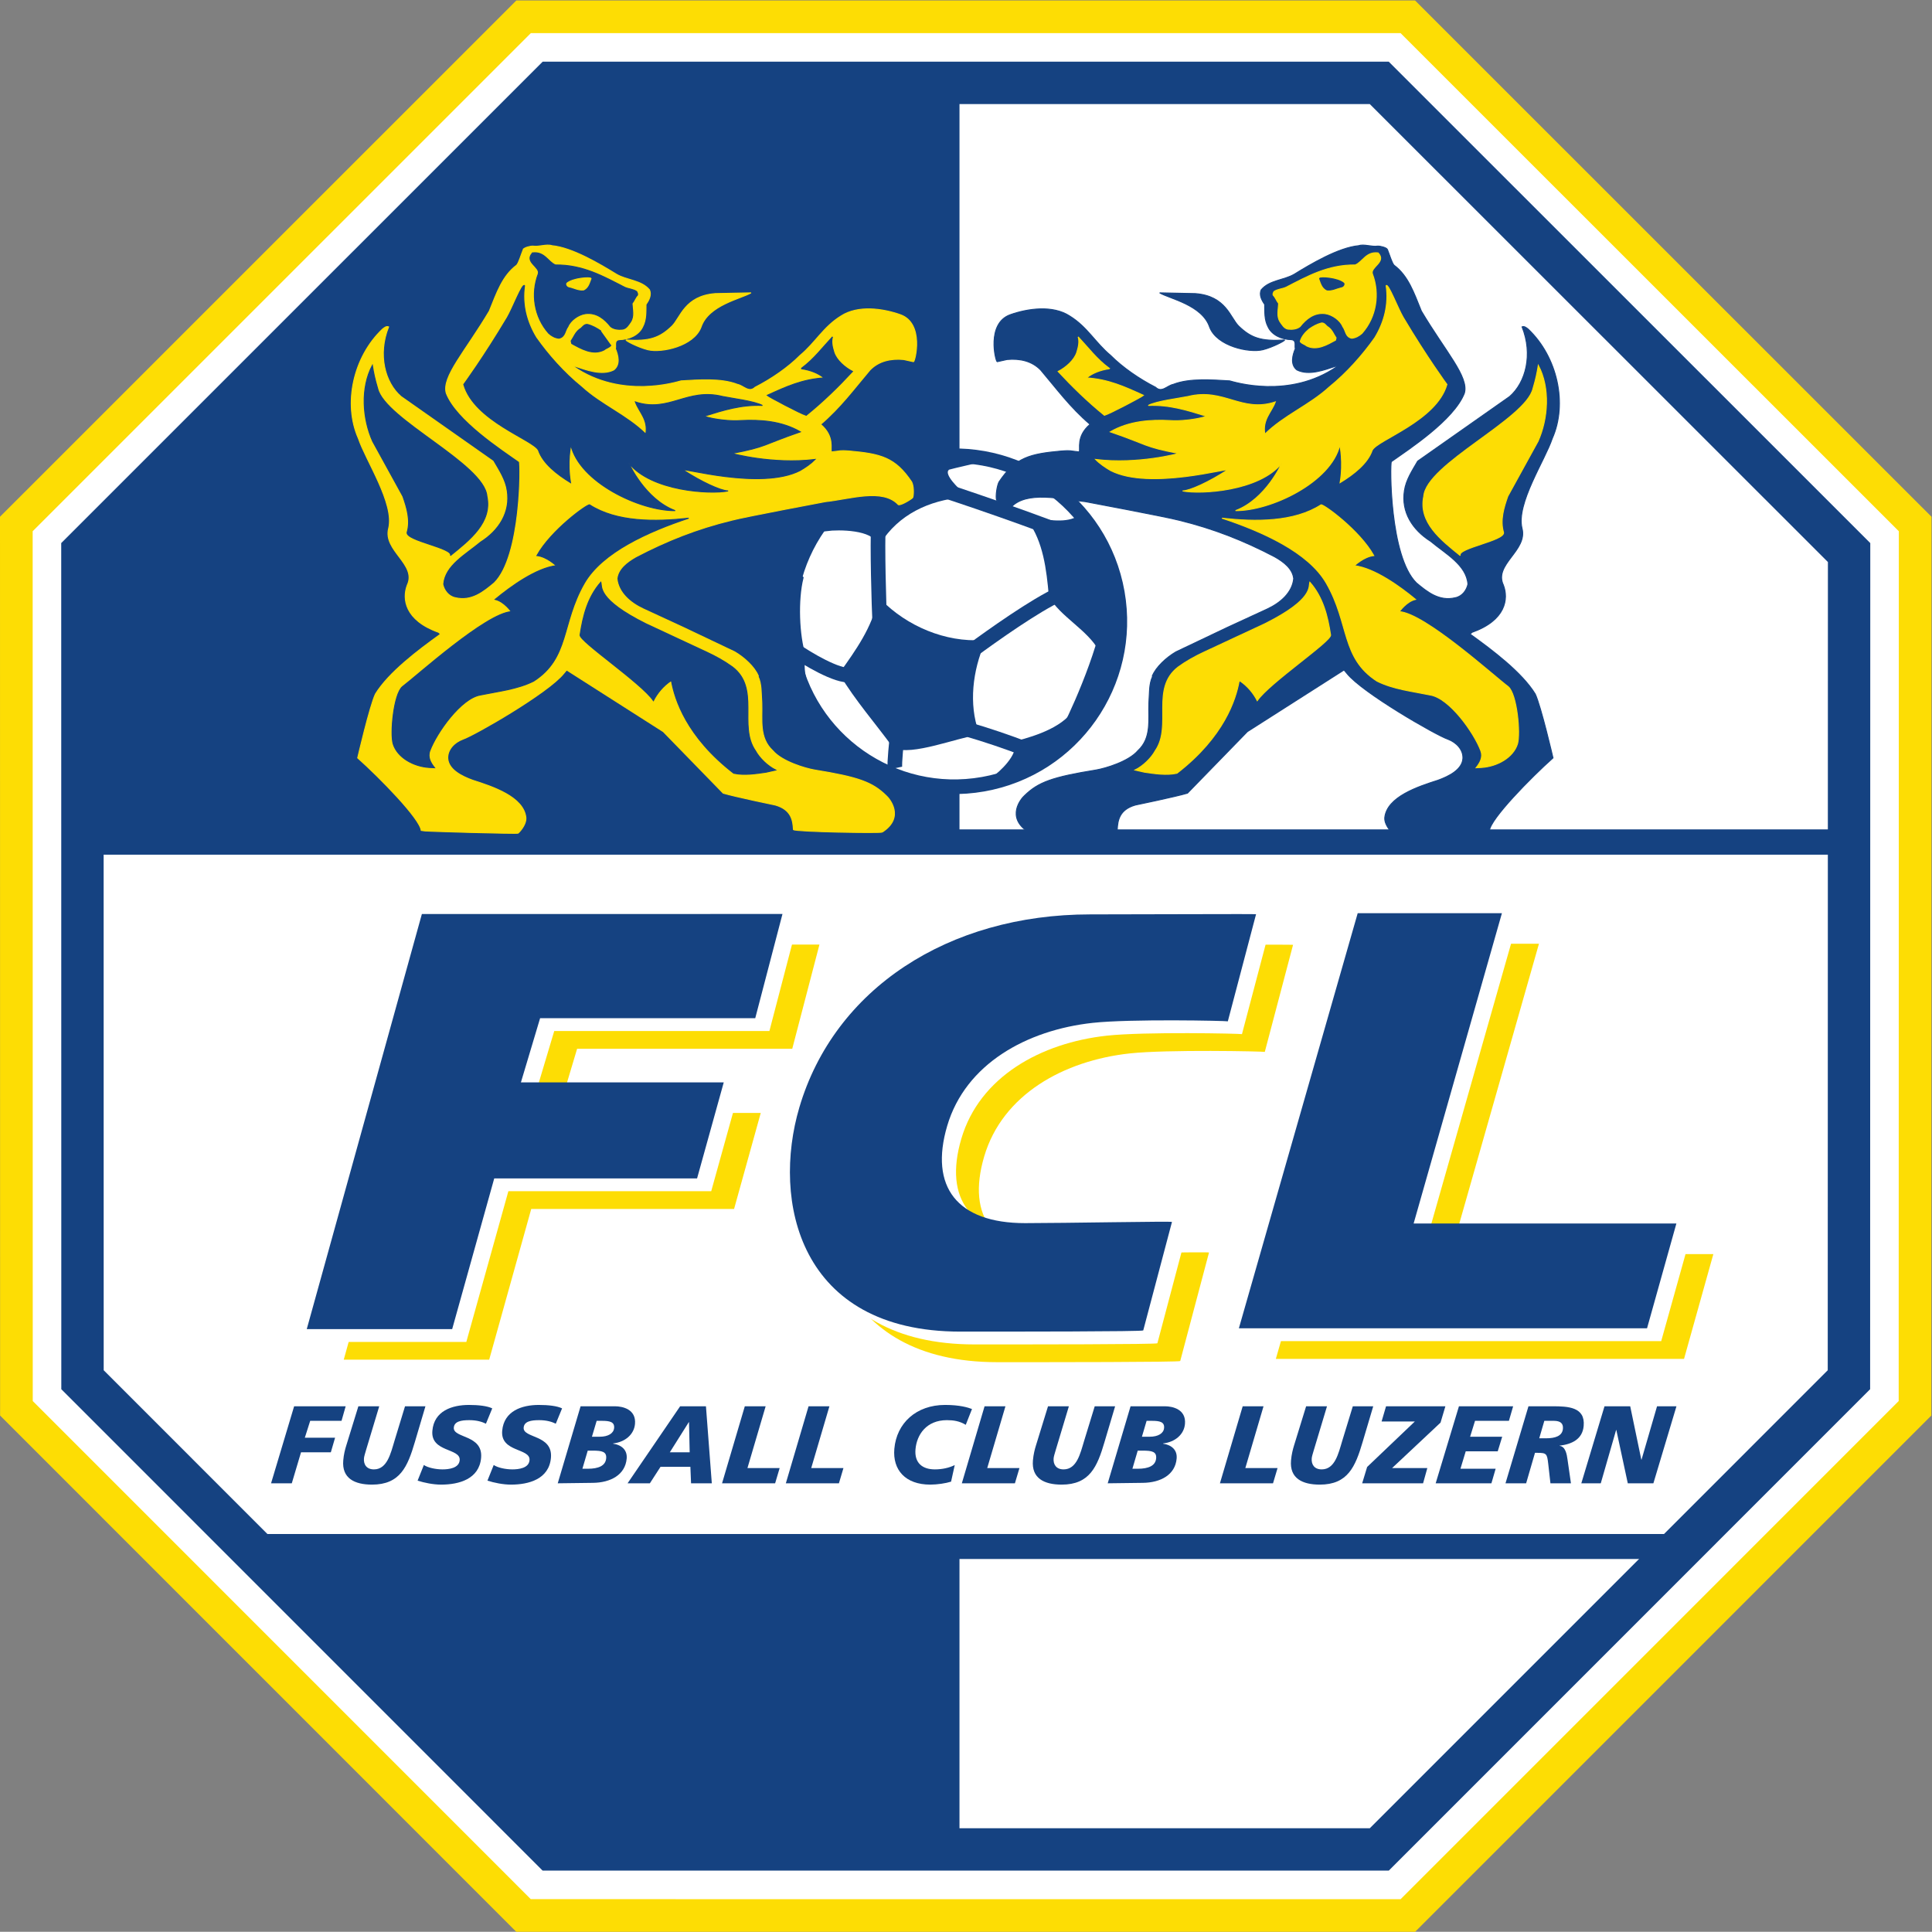
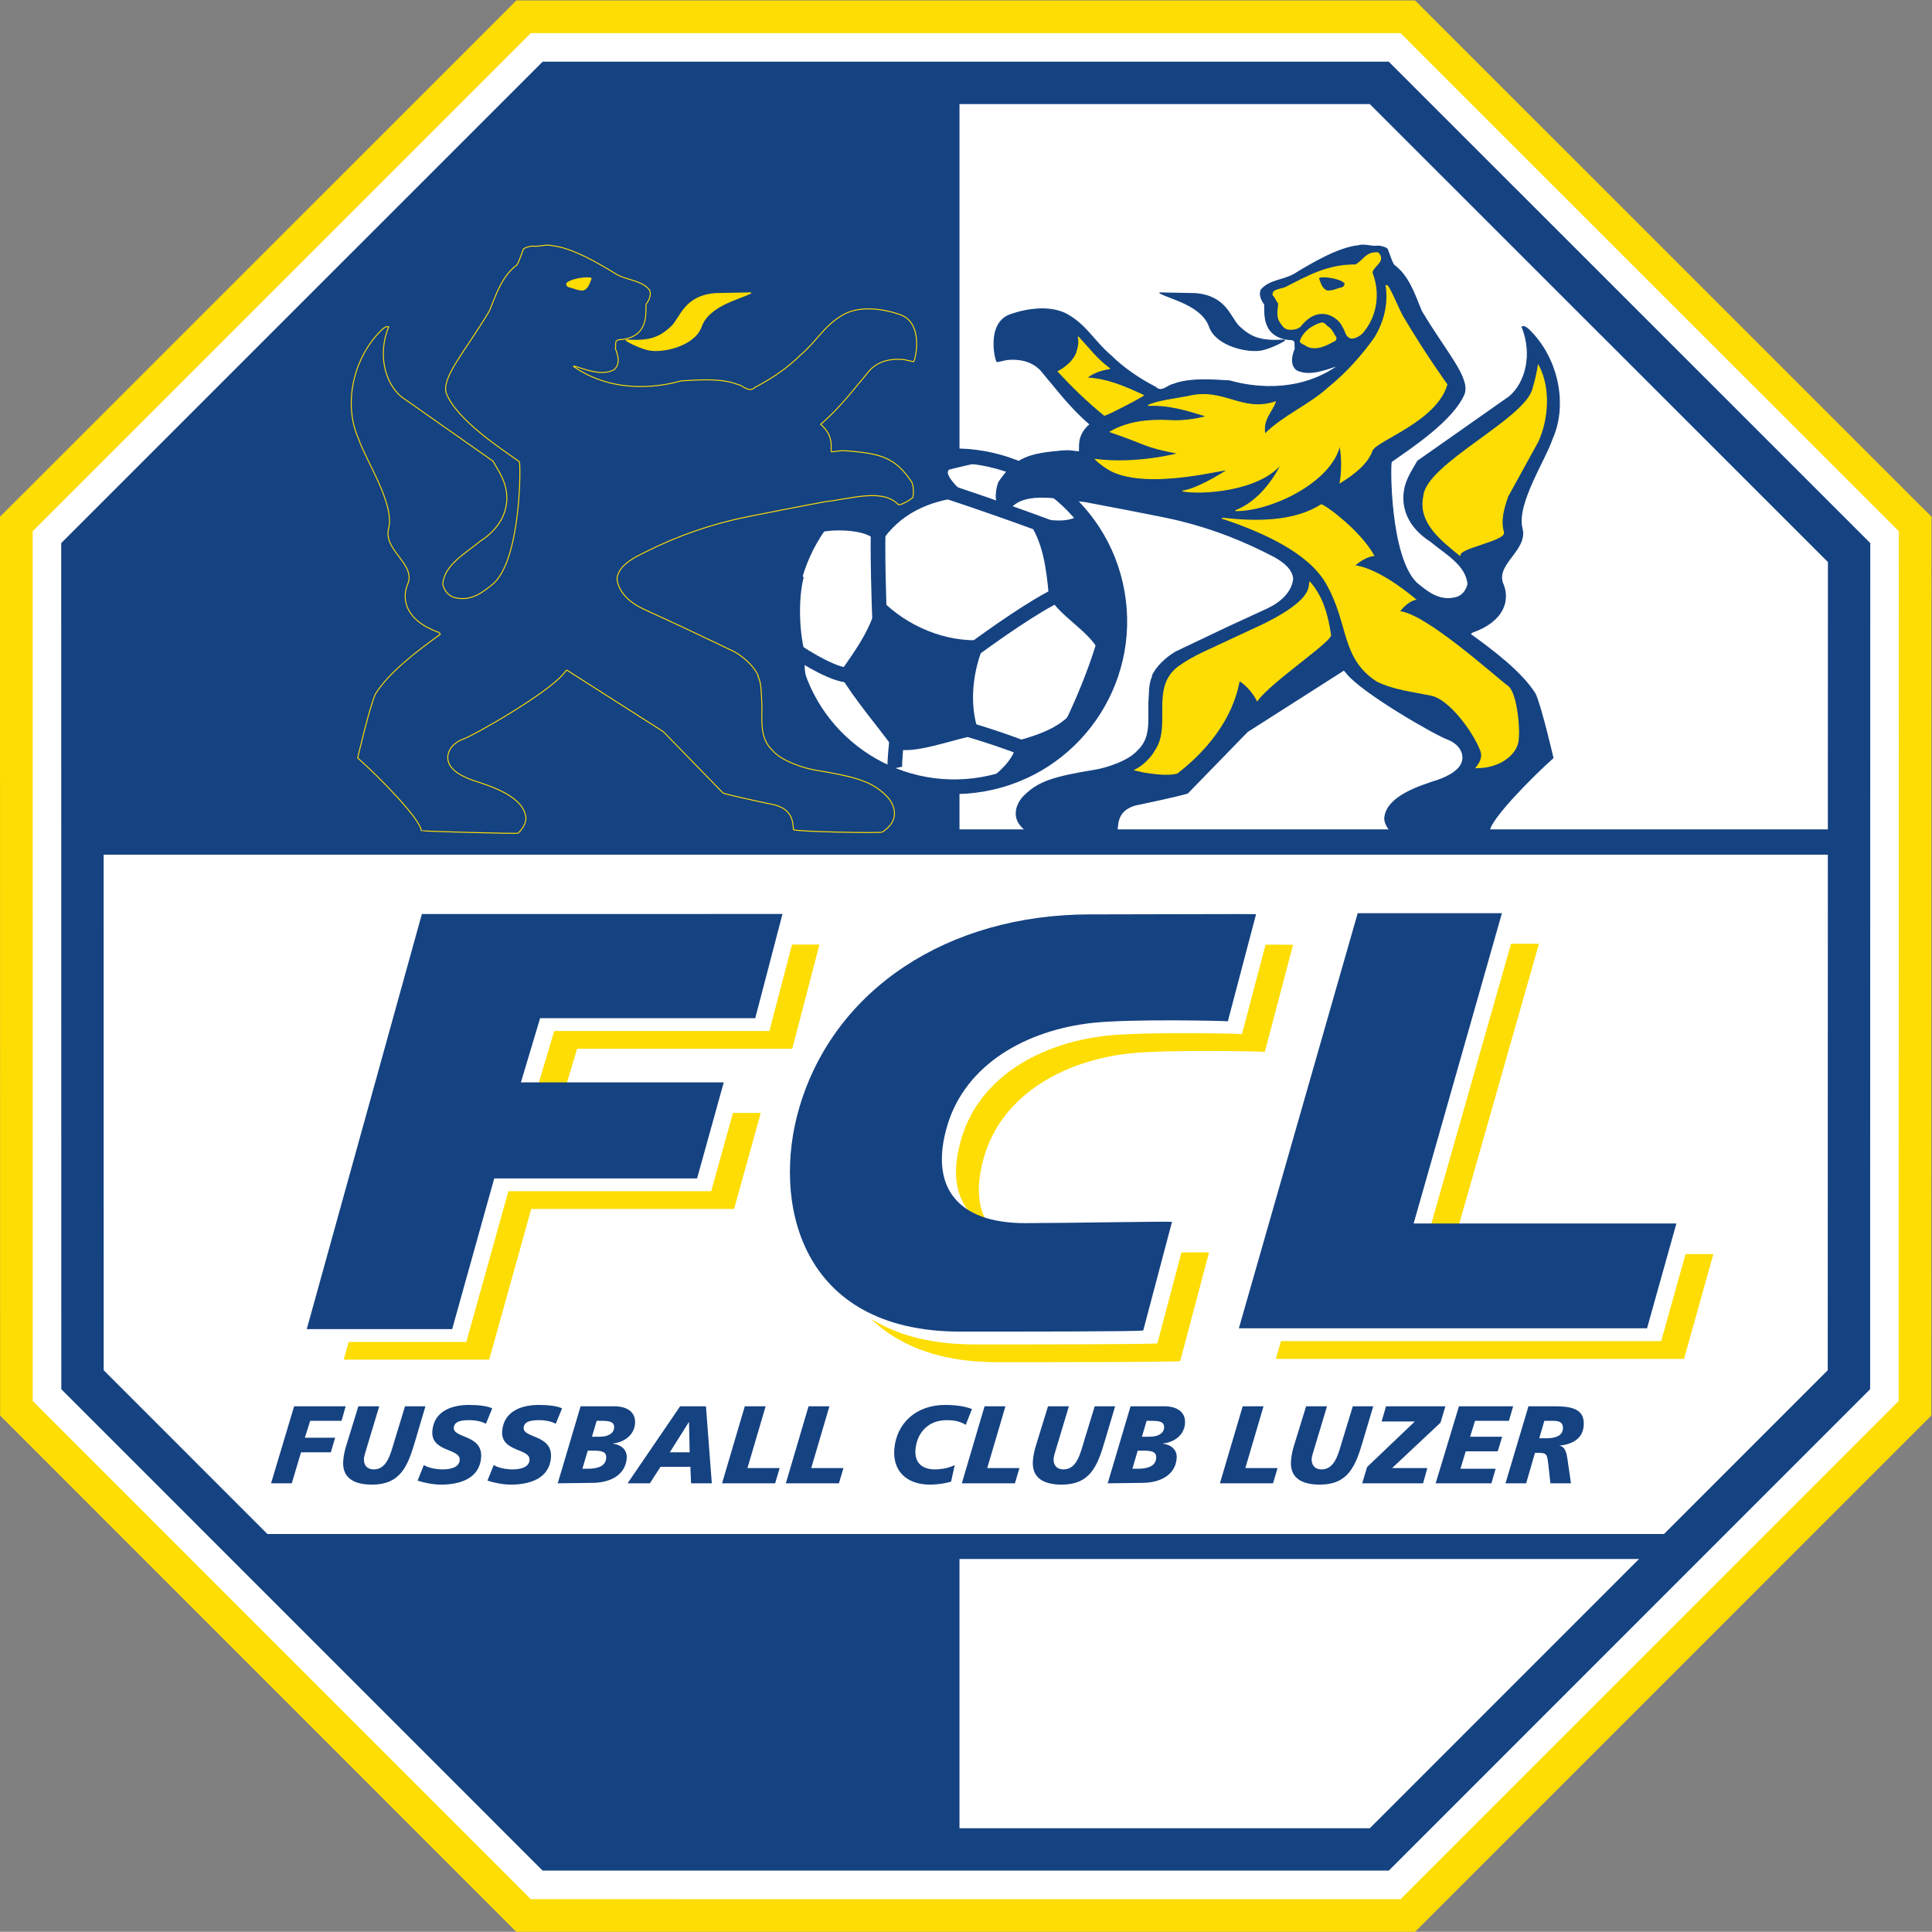
<svg xmlns="http://www.w3.org/2000/svg" viewBox="0 0 270.533 270.507" height="270.507" width="270.533" xml:space="preserve" id="svg2" version="1.1">
  <rect x="0" y="0" width="270.533" height="270.507" fill="#808080" stroke="none" />
  <defs id="defs6">
    <clipPath id="clipPath24" clipPathUnits="userSpaceOnUse">
      <path id="path22" d="M 576.918,1951.48 H 1451.97 L 1951.66,1451.95 1951.48,576.852 1452.01,77.32 H 576.848 L 77.426,576.871 77.32,1451.96 576.918,1951.48 v 0 0 z" />
    </clipPath>
  </defs>
  <g transform="matrix(1.333,0,0,-1.333,0,270.507)" id="g10">
    <g transform="scale(0.1)" id="g12">
      <path id="path14" style="fill:#ffffff;fill-opacity:1;fill-rule:nonzero;stroke:none" d="M 554.828,1998.81 H 1474.06 L 1998.98,1474.04 1998.81,554.75 1474.1,30 H 554.762 L 30.105,554.75 30,1474.06 554.828,1998.81 v 0 0" />
      <path id="path16" style="fill:none;stroke:#fddd04;stroke-width:60;stroke-linecap:butt;stroke-linejoin:miter;stroke-miterlimit:3.864;stroke-dasharray:none;stroke-opacity:1" d="M 554.828,1998.81 H 1474.06 L 1998.98,1474.04 1998.81,554.75 1474.1,30 H 554.762 L 30.105,554.75 30,1474.06 554.828,1998.81 v 0 z" />
      <g id="g18">
        <g clip-path="url(#clipPath24)" id="g20">
          <path id="path26" style="fill:#154281;fill-opacity:1;fill-rule:nonzero;stroke:none" d="M 17.367,2046.54 H 1007.92 L 1007.91,-27.5 H 17.352 l 0.016,2074.04 v 0 0" />
          <path id="path28" style="fill:#ffffff;fill-opacity:1;fill-rule:nonzero;stroke:none" d="M -37.035,1144.76 2052.6,1144.75 2052.56,404.738 H -37.051 l 0.016,705.302 v 34.72 0" />
          <path id="path30" style="fill:none;stroke:#154281;stroke-width:26.245;stroke-linecap:butt;stroke-linejoin:miter;stroke-miterlimit:3.864;stroke-dasharray:none;stroke-opacity:1" d="M -37.035,1144.76 2052.6,1144.75 2052.56,404.738 H -37.051 l 0.016,705.302 v 34.72 z" />
        </g>
      </g>
      <path id="path32" style="fill:none;stroke:#154281;stroke-width:63;stroke-linecap:butt;stroke-linejoin:miter;stroke-miterlimit:1;stroke-dasharray:none;stroke-opacity:1" d="M 576.918,1951.48 H 1451.97 L 1951.66,1451.95 1951.48,576.852 1452.01,77.32 H 576.848 L 77.426,576.871 77.32,1451.96 576.918,1951.48 v 0 z" />
      <path id="path34" style="fill:none;stroke:#154281;stroke-width:26.245;stroke-linecap:butt;stroke-linejoin:miter;stroke-miterlimit:3.864;stroke-dasharray:none;stroke-opacity:1" d="M 74.051,1144.76 1947.36,1144.75" />
      <path id="path36" style="fill:none;stroke:#ffffff;stroke-width:30;stroke-linecap:butt;stroke-linejoin:miter;stroke-miterlimit:3.864;stroke-dasharray:none;stroke-opacity:1" d="m 563.84,1979.51 901.22,-0.01 514.61,-514.47 -0.16,-901.26 L 1465.1,49.289 563.777,49.309 49.406,563.77 49.312,1465.04 563.84,1979.51 v 0 z" />
      <path id="path38" style="fill:#154281;fill-opacity:1;fill-rule:nonzero;stroke:none" d="m 308.98,552.07 h 54.141 l -4.355,-15.3 h -32.911 l -5.644,-17.75 h 31.777 l -4.453,-15.29 h -31.308 l -9.707,-32.582 h -21.778 l 24.238,80.922" />
      <path id="path40" style="fill:#154281;fill-opacity:1;fill-rule:nonzero;stroke:none" d="m 435.758,514.391 c -7.578,-25.743 -15.488,-44.629 -44.961,-44.629 -18.164,0 -31.875,6.488 -30.215,25.488 0.527,6.391 1.934,11.621 3.086,15.328 l 12.793,41.492 h 21.914 l -13.789,-45.781 c -1.133,-3.828 -2.09,-6.961 -2.246,-8.828 -0.586,-6.602 2.793,-11.699 10.449,-11.699 13.906,0 17.578,16.699 21.504,29.668 l 11.172,36.64 h 21.445 l -11.152,-37.679" />
      <path id="path42" style="fill:#154281;fill-opacity:1;fill-rule:nonzero;stroke:none" d="m 510.465,533.75 c -4.004,1.969 -9.531,3.73 -17.52,3.73 -8.593,0 -15.664,-1.312 -16.23,-7.781 -0.977,-11.48 30.781,-7.179 28.672,-31.769 -1.973,-22.391 -23.242,-28.168 -42.032,-28.168 -8.339,0 -17.792,1.968 -24.667,4.179 l 6.562,16.45 c 4.023,-2.801 12.461,-4.629 19.512,-4.629 6.738,0 17.402,1.269 18.125,9.629 1.133,12.968 -30.703,8.097 -28.692,30.949 1.778,20.859 20.664,27.129 38.418,27.129 9.942,0 19.258,-1.051 24.473,-3.61 l -6.621,-16.109" />
      <path id="path44" style="fill:#154281;fill-opacity:1;fill-rule:nonzero;stroke:none" d="m 583.844,533.75 c -3.985,1.969 -9.551,3.73 -17.52,3.73 -8.594,0 -15.664,-1.312 -16.23,-7.781 -1.016,-11.48 30.801,-7.179 28.652,-31.769 -1.973,-22.391 -23.223,-28.168 -41.992,-28.168 -8.359,0 -17.813,1.968 -24.707,4.179 l 6.582,16.45 c 4.023,-2.801 12.422,-4.629 19.531,-4.629 6.719,0 17.363,1.269 18.086,9.629 1.152,12.968 -30.683,8.097 -28.711,30.949 1.856,20.859 20.723,27.129 38.457,27.129 9.961,0 19.258,-1.051 24.453,-3.61 l -6.601,-16.109" />
      <path id="path46" style="fill:#154281;fill-opacity:1;fill-rule:nonzero;stroke:none" d="m 621.813,520.07 h 8.105 c 9.043,0 14.707,3.598 15.195,9.149 0.567,6.5 -4.668,7.551 -12.793,7.551 h -5.547 z m -10.02,-33.629 h 5.82 c 10.879,0 18.457,3.008 19.16,10.918 0.606,7.071 -4.414,8.11 -14.16,8.11 h -5.215 z m -1.895,65.629 h 35.918 c 8.379,0 22.579,-3.25 21.231,-18.539 C 666.09,522.629 656.93,514.512 644.039,513 l -0.019,-0.23 c 9.16,-1.391 15.078,-6.739 14.296,-15.641 -1.523,-17.149 -16.953,-25.301 -35.507,-25.508 l -36.914,-0.473 24.003,80.922" />
      <path id="path48" style="fill:#154281;fill-opacity:1;fill-rule:nonzero;stroke:none" d="m 723.785,535.371 h -0.234 L 703.629,503.73 h 20.859 z m -9.316,16.699 h 27.109 l 6.152,-80.922 h -21.796 l -0.704,17.282 h -31.406 l -11.152,-17.282 h -23.418 l 55.215,80.922" />
      <path id="path50" style="fill:#154281;fill-opacity:1;fill-rule:nonzero;stroke:none" d="m 782.398,552.07 h 21.895 L 785.172,487.141 H 819 l -4.746,-15.993 h -55.762 l 23.906,80.922" />
      <path id="path52" style="fill:#154281;fill-opacity:1;fill-rule:nonzero;stroke:none" d="m 849.371,552.07 h 21.914 l -19.121,-64.929 h 33.848 l -4.746,-15.993 h -55.762 l 23.867,80.922" />
      <path id="path54" style="fill:#154281;fill-opacity:1;fill-rule:nonzero;stroke:none" d="m 1014.5,532.57 c -6.51,3.969 -12.91,4.91 -19.77,4.91 -21.66,0 -31.699,-15.32 -33.035,-30.609 -1.261,-14.391 7.305,-21.109 20.313,-21.109 7.754,0 14.969,1.617 20.912,4.527 l -3.842,-17.398 c -5.363,-1.743 -14.531,-3.129 -21.867,-3.129 -26.074,0 -39.676,15.386 -37.734,37.656 2.363,26.891 22.941,46.051 53.32,46.051 15.533,0 23.983,-2.688 28.253,-4.289 l -6.55,-16.61" />
      <path id="path56" style="fill:#154281;fill-opacity:1;fill-rule:nonzero;stroke:none" d="m 1034.26,552.07 h 21.93 l -19.14,-64.929 h 33.85 l -4.77,-15.993 h -55.75 l 23.88,80.922" />
      <path id="path58" style="fill:#154281;fill-opacity:1;fill-rule:nonzero;stroke:none" d="m 1160.21,514.391 c -7.57,-25.743 -15.48,-44.629 -44.94,-44.629 -18.18,0 -31.87,6.488 -30.21,25.488 0.57,6.391 1.93,11.621 3.08,15.328 l 12.78,41.492 h 21.91 l -13.75,-45.781 c -1.15,-3.828 -2.11,-6.961 -2.28,-8.828 -0.57,-6.602 2.81,-11.699 10.47,-11.699 13.9,0 17.55,16.699 21.48,29.668 l 11.23,36.64 h 21.43 l -11.2,-37.679" />
      <path id="path60" style="fill:#154281;fill-opacity:1;fill-rule:nonzero;stroke:none" d="m 1199.55,520.07 h 8.11 c 9.04,0 14.7,3.598 15.17,9.149 0.59,6.5 -4.69,7.551 -12.79,7.551 h -5.57 z m -10,-33.629 h 5.78 c 10.9,0 18.46,3.008 19.16,10.918 0.61,7.071 -4.39,8.11 -14.12,8.11 h -5.23 z m -1.93,65.629 h 35.95 c 8.34,0 22.54,-3.25 21.2,-18.539 -0.94,-10.902 -10.1,-19.019 -23.01,-20.531 l -0.02,-0.23 c 9.18,-1.391 15.08,-6.739 14.28,-15.641 -1.49,-17.149 -16.94,-25.301 -35.51,-25.508 l -36.9,-0.473 24.01,80.922" />
      <path id="path62" style="fill:#154281;fill-opacity:1;fill-rule:nonzero;stroke:none" d="m 1305.41,552.07 h 21.89 l -19.12,-64.929 h 33.85 l -4.76,-15.993 h -55.77 l 23.91,80.922" />
      <path id="path64" style="fill:#154281;fill-opacity:1;fill-rule:nonzero;stroke:none" d="m 1431.35,514.391 c -7.58,-25.743 -15.51,-44.629 -44.94,-44.629 -18.21,0 -31.9,6.488 -30.22,25.488 0.55,6.391 1.94,11.621 3.07,15.328 l 12.79,41.492 h 21.93 l -13.77,-45.781 c -1.15,-3.828 -2.12,-6.961 -2.28,-8.828 -0.57,-6.602 2.81,-11.699 10.47,-11.699 13.89,0 17.58,16.699 21.48,29.668 l 11.21,36.64 h 21.45 l -11.19,-37.679" />
      <path id="path66" style="fill:#154281;fill-opacity:1;fill-rule:nonzero;stroke:none" d="m 1456,552.07 h 62.34 l -5.1,-17.172 -50.9,-47.757 h 37.02 l -4.46,-15.993 h -63.98 l 5.21,17.153 50.1,47.769 h -34.92 l 4.69,16" />
      <path id="path68" style="fill:#154281;fill-opacity:1;fill-rule:nonzero;stroke:none" d="m 1532.58,552.07 h 56.93 l -4.45,-15.3 h -35.59 l -5.17,-16.7 h 33.71 l -4.69,-15.308 h -33.61 l -5.55,-18.321 h 36.97 l -4.45,-15.293 h -58.55 l 24.45,80.922" />
      <path id="path70" style="fill:#154281;fill-opacity:1;fill-rule:nonzero;stroke:none" d="m 1616.93,518.43 h 7.29 c 9.43,0 16.91,2.351 17.58,10 0.5,5.789 -2.76,8.23 -9.24,8.34 h -10.29 z m -11.32,33.64 h 25.85 c 15.42,-0.101 33.93,-0.59 32.15,-20.648 -1.25,-14.262 -12.81,-19.242 -25.33,-20.742 l -0.02,-0.211 c 6.31,-0.59 7.68,-9.18 8.38,-14.399 l 3.59,-24.922 h -21.54 l -2.34,20.622 c -1.19,10.55 -1.84,11.39 -11.56,11.39 h -2.33 l -9.3,-32.012 h -21.68 l 24.13,80.922" />
-       <path id="path72" style="fill:#154281;fill-opacity:1;fill-rule:nonzero;stroke:none" d="m 1685.49,552.07 h 26.99 l 11.68,-56.101 h 0.22 l 16.3,56.101 h 20.39 l -24.23,-80.922 h -26.9 l -12.03,55.993 h -0.23 l -16.12,-55.993 h -20.43 l 24.36,80.922" />
      <path id="path74" style="fill:#154281;fill-opacity:1;fill-rule:nonzero;stroke:none" d="m 1056.41,1213.89 c -0.49,0.18 -52.25,-6.3 -62.586,-4.47 -13.672,2.4 -47.949,6.98 -55.859,22.29 -16.016,-12.4 -54.977,20.22 -67.113,30.48 3.839,-5.39 8.918,-9.91 13.937,-14.21 24.953,-28.94 57.871,-44.28 101.438,-49.59 12.988,-2.42 63.223,8.24 70.183,15.5 v 0 0" />
      <path id="path76" style="fill:none;stroke:#154281;stroke-width:4.68;stroke-linecap:butt;stroke-linejoin:miter;stroke-miterlimit:3.864;stroke-dasharray:none;stroke-opacity:1" d="m 1056.41,1213.89 c -0.49,0.18 -52.25,-6.3 -62.586,-4.47 -13.672,2.4 -47.949,6.98 -55.859,22.29 -16.016,-12.4 -54.977,20.22 -67.113,30.48 3.839,-5.39 8.918,-9.91 13.937,-14.21 24.953,-28.94 57.871,-44.28 101.438,-49.59 12.988,-2.42 63.223,8.24 70.183,15.5 v 0 z" />
      <path id="path78" style="fill:#ffffff;fill-opacity:1;fill-rule:nonzero;stroke:none" d="m 831.309,1346.54 c -16.645,94.55 46.496,184.69 141.039,201.33 94.562,16.65 184.682,-46.5 201.342,-141.03 16.66,-94.54 -46.48,-184.68 -141.03,-201.33 -94.558,-16.65 -184.695,46.5 -201.351,141.03 v 0 0" />
      <path id="path80" style="fill:none;stroke:#154281;stroke-width:15.389;stroke-linecap:butt;stroke-linejoin:miter;stroke-miterlimit:3.864;stroke-dasharray:none;stroke-opacity:1" d="m 831.309,1346.54 c -16.645,94.55 46.496,184.69 141.039,201.33 94.562,16.65 184.682,-46.5 201.342,-141.03 16.66,-94.54 -46.48,-184.68 -141.03,-201.33 -94.558,-16.65 -184.695,46.5 -201.351,141.03 v 0 z" />
      <path id="path82" style="fill:#154281;fill-opacity:1;fill-rule:nonzero;stroke:none" d="m 844.176,1339.68 c -6.969,22.17 -8.238,59.45 -2.496,82.6 -1.856,2.4 -5.922,-7.47 -7.578,-4.95 -16.313,-44.88 -1.219,-98.51 22.457,-134.29 -6.61,16.14 -17.274,39.14 -12.383,56.64 v 0 0" />
      <path id="path84" style="fill:none;stroke:#154281;stroke-width:4.68;stroke-linecap:butt;stroke-linejoin:miter;stroke-miterlimit:3.864;stroke-dasharray:none;stroke-opacity:1" d="m 844.176,1339.68 c -6.969,22.17 -8.238,59.45 -2.496,82.6 -1.856,2.4 -5.922,-7.47 -7.578,-4.95 -16.313,-44.88 -1.219,-98.51 22.457,-134.29 -6.61,16.14 -17.274,39.14 -12.383,56.64 v 0 z" />
      <path id="path86" style="fill:#154281;fill-opacity:1;fill-rule:nonzero;stroke:none" d="m 1026,1259.37 c -10.99,30.06 -6.51,66.38 6.23,95.26 -39.726,-2.56 -80.652,14.78 -108.398,43.08 -4.93,-27.57 -23.621,-53.77 -39.621,-76.06 16.312,-27.02 36.906,-50.44 55.434,-75.76 16.816,-8.76 66.365,11.04 86.355,13.48 v 0 0" />
      <path id="path88" style="fill:none;stroke:#154281;stroke-width:4.68;stroke-linecap:butt;stroke-linejoin:miter;stroke-miterlimit:3.864;stroke-dasharray:none;stroke-opacity:1" d="m 1026,1259.37 c -10.99,30.06 -6.51,66.38 6.23,95.26 -39.726,-2.56 -80.652,14.78 -108.398,43.08 -4.93,-27.57 -23.621,-53.77 -39.621,-76.06 16.312,-27.02 36.906,-50.44 55.434,-75.76 16.816,-8.76 66.365,11.04 86.355,13.48 v 0 z" />
      <path id="path90" style="fill:#154281;fill-opacity:1;fill-rule:nonzero;stroke:none" d="m 1156.25,1347.05 c 3.11,14.57 21.13,29.61 19.04,53.4 -10.7,29.49 -22.34,65.18 -43.59,83.74 -14.26,-7.44 -35.02,-2.58 -50.16,-0.46 16.68,-22.75 20.08,-52.57 22.52,-79.89 10.33,-19.89 40.63,-34.9 52.19,-56.79 v 0 0" />
      <path id="path92" style="fill:none;stroke:#154281;stroke-width:4.68;stroke-linecap:butt;stroke-linejoin:miter;stroke-miterlimit:3.864;stroke-dasharray:none;stroke-opacity:1" d="m 1156.25,1347.05 c 3.11,14.57 21.13,29.61 19.04,53.4 -10.7,29.49 -22.34,65.18 -43.59,83.74 -14.26,-7.44 -35.02,-2.58 -50.16,-0.46 16.68,-22.75 20.08,-52.57 22.52,-79.89 10.33,-19.89 40.63,-34.9 52.19,-56.79 v 0 z" />
      <path id="path94" style="fill:#154281;fill-opacity:1;fill-rule:nonzero;stroke:none" d="m 1011.01,1509.18 c -5.07,5.25 -22.088,19.96 -16.697,27.3 -12.5,-0.05 48.287,11.13 35.787,11.32 -47.44,10.13 -116.952,-10.76 -136.991,-41.59 -12.316,-9.85 -18.238,-21.58 -24.894,-32.45 12.601,1.66 49.574,1.6 54.613,-14.12 19.559,31.2 52.305,46.41 88.182,49.54 v 0 0" />
      <path id="path96" style="fill:none;stroke:#154281;stroke-width:4.68;stroke-linecap:butt;stroke-linejoin:miter;stroke-miterlimit:3.864;stroke-dasharray:none;stroke-opacity:1" d="m 1011.01,1509.18 c -5.07,5.25 -22.088,19.96 -16.697,27.3 -12.5,-0.05 48.287,11.13 35.787,11.32 -47.44,10.13 -116.952,-10.76 -136.991,-41.59 -12.316,-9.85 -18.238,-21.58 -24.894,-32.45 12.601,1.66 49.574,1.6 54.613,-14.12 19.559,31.2 52.305,46.41 88.182,49.54 v 0 z" />
      <path id="path98" style="fill:#154281;fill-opacity:1;fill-rule:nonzero;stroke:none" d="m 1081.58,1221.59 c 22.48,14.27 48.63,32 67.38,63.59 0.4,0.63 7.15,17.34 7.5,18.01 -6.58,-7.15 -16.67,-21.32 -24.64,-17.55 -11.33,-21.41 -41.86,-31.21 -63.68,-36.98 3.87,-13.43 -17.2,-32.46 -23.96,-36.98 1.95,-1.7 22.42,8.91 25.23,9.49 5.06,-0.28 -5.03,-9.23 12.17,0.42 v 0 0" />
      <path id="path100" style="fill:none;stroke:#154281;stroke-width:4.68;stroke-linecap:butt;stroke-linejoin:miter;stroke-miterlimit:3.864;stroke-dasharray:none;stroke-opacity:1" d="m 1081.58,1221.59 c 22.48,14.27 48.63,32 67.38,63.59 0.4,0.63 7.15,17.34 7.5,18.01 -6.58,-7.15 -16.67,-21.32 -24.64,-17.55 -11.33,-21.41 -41.86,-31.21 -63.68,-36.98 3.87,-13.43 -17.2,-32.46 -23.96,-36.98 1.95,-1.7 22.42,8.91 25.23,9.49 5.06,-0.28 -5.03,-9.23 12.17,0.42 v 0 z" />
      <path id="path102" style="fill:none;stroke:#154281;stroke-width:15.389;stroke-linecap:butt;stroke-linejoin:miter;stroke-miterlimit:3.864;stroke-dasharray:none;stroke-opacity:1" d="m 1018.26,1262.55 c 13.63,-3.84 44.61,-14.02 57.62,-19.65 m -55.78,102.31 c 23.04,16.95 67.01,48.19 93.14,60.16 m -277.381,-59.54 c 10.317,-7.4 44.317,-28.01 57.75,-25.49 m 30.645,52.33 c -1.047,21.26 -2.793,84.49 -1.484,105.76" />
      <path id="path104" style="fill:none;stroke:#154281;stroke-width:19.786;stroke-linecap:butt;stroke-linejoin:miter;stroke-miterlimit:3.864;stroke-dasharray:none;stroke-opacity:1" d="m 1169.47,1401.54 c 3.64,-35.14 -32.42,-116.96 -42.77,-136.8" />
      <path id="path106" style="fill:none;stroke:#154281;stroke-width:15.389;stroke-linecap:butt;stroke-linejoin:miter;stroke-miterlimit:3.864;stroke-dasharray:none;stroke-opacity:1" d="m 940.152,1222.36 c -0.937,4.55 1.875,30.06 2.286,34.69 m 30.507,262.83 c 24.024,-6.76 131.445,-43.97 154.085,-54.52" />
      <path id="path108" style="fill:#154281;fill-opacity:1;fill-rule:nonzero;stroke:none" d="m 1457.38,1767.38 c 2.58,-6.45 4.75,-14.09 6.98,-16.63 14.96,-11.14 20.91,-28.9 28.73,-48.18 25.23,-42.53 50.31,-69.18 45.17,-86.37 -10.97,-28.07 -58.28,-58.82 -76.7,-71.84 -1.54,-2.33 -2.03,-99.46 26.33,-127.35 11.07,-9.22 23.69,-19.73 40.9,-15.59 7.46,1.49 11.99,8.21 13.22,14.24 -1.54,20.32 -23.71,32.03 -39.1,44.98 -19.3,12.15 -31.09,30.94 -27.64,53.09 1.61,11.34 8.15,21.16 13.97,31.18 l 96.58,67.86 c 16.99,14.68 24.65,44.2 13.07,73.19 2.48,1.03 4.78,-1.14 6.44,-2.41 30.65,-29.07 41.55,-78.27 25.26,-114.87 -7.62,-22.88 -38.03,-68.3 -31.8,-94.22 6.35,-23.51 -29.94,-37.88 -19.55,-59.76 5.58,-14.47 2.56,-37.02 -32.89,-49.62 -0.59,-0.71 -1.88,-1.22 -1.64,-2.2 23.14,-16.65 54.04,-39.9 67.99,-62.58 6.11,-12.94 18.67,-67.16 18.67,-67.16 -23.19,-20.64 -65.84,-64.12 -66.78,-76.41 -0.59,-0.7 -101.04,-3.44 -101.8,-2.66 -4.06,3.89 -8.55,10.52 -8.16,16.13 2.13,22.15 35.31,32.89 56.05,39.53 11,4.01 25.43,10.97 26.06,23 0.35,9.02 -6.68,16.68 -15.9,20.11 -12.11,4.11 -89.82,48.72 -106,69.11 -2.01,2.62 -3.08,3.51 -3.08,3.51 l -101.45,-64.71 -62.89,-64.63 c -12.69,-3.79 -54.82,-12.49 -54.82,-12.49 -16.82,-4.83 -18.48,-16.11 -18.99,-25.8 -1.62,-2.25 -92.36,-3.9 -93.32,-2.58 -24.12,15.58 -7.46,35.47 -3.98,38.38 14.45,14.08 29.04,19.35 75.1,26.83 9.9,1.7 34.25,8.91 43.94,20.33 14.57,13.46 10.84,32.4 11.49,50.1 0.76,9.5 -0.02,19.87 3.98,28 l -0.37,0.29 c 3.93,9.55 14.82,19.52 24.84,25.37 l 53.6,25.5 42.38,19.55 c 13.91,6.49 26.21,17.2 27.71,31.86 -1.13,10.45 -10.46,17.56 -19.92,22.92 -32.56,17.05 -64.27,29.58 -100.56,38.44 -14.09,3.71 -98.3,19.51 -98.3,19.51 -26.24,2.74 -61.72,11.72 -78.17,-5.85 -2.58,-1.25 -14.78,6.47 -15.19,7.5 -1.14,4.18 0.5,15.08 2.55,19.04 17.37,25.97 32.64,29.52 65.53,32.52 10.72,0.8 8.32,0.07 18.69,-0.93 1.72,2.71 -3.77,15.98 11.43,28.95 -20.94,17.89 -34.98,37.18 -51.84,57.07 -9.12,9.39 -21.58,12.28 -35.35,11.02 l -10.39,-2.31 c -1.74,0.75 -11.41,40.14 13.61,49.31 18.81,6.7 44.93,10.21 62.52,-1.26 18.68,-11.5 26.82,-27.88 43.11,-41.47 12.68,-12.7 29.94,-24.58 47.19,-33.42 6.5,-6.26 12.18,1.79 18.43,3 17.33,6.78 40.9,4.75 59.32,3.73 4.36,-1.07 62.46,-19.78 112.89,15.04 l -0.72,0.56 c -12.4,-3.99 -28.77,-10.51 -41.52,-4.09 -7.27,5.78 -4.32,15.81 -1.63,22.29 -0.97,2.9 1.64,8.92 -4.06,9.48 -10.19,0.19 -20.64,4.76 -24.65,13.63 -3.75,7.16 -3.34,15.18 -3.47,23.42 -3.25,4.61 -5.92,9.91 -3.68,15.23 8.6,10.39 23.81,9.98 34.81,16.48 17.03,10.48 46.46,28.04 67.73,29.97 5.49,1.92 13.46,-1.44 19.79,-0.46 2.71,0.2 9.28,-1.56 10.25,-3.4 v 0 0" />
      <path id="path110" style="fill:none;stroke:#154281;stroke-width:1.011;stroke-linecap:butt;stroke-linejoin:miter;stroke-miterlimit:3.864;stroke-dasharray:none;stroke-opacity:1" d="m 1457.38,1767.38 c 2.58,-6.45 4.75,-14.09 6.98,-16.63 14.96,-11.14 20.91,-28.9 28.73,-48.18 25.23,-42.53 50.31,-69.18 45.17,-86.37 -10.97,-28.07 -58.28,-58.82 -76.7,-71.84 -1.54,-2.33 -2.03,-99.46 26.33,-127.35 11.07,-9.22 23.69,-19.73 40.9,-15.59 7.46,1.49 11.99,8.21 13.22,14.24 -1.54,20.32 -23.71,32.03 -39.1,44.98 -19.3,12.15 -31.09,30.94 -27.64,53.09 1.61,11.34 8.15,21.16 13.97,31.18 l 96.58,67.86 c 16.99,14.68 24.65,44.2 13.07,73.19 2.48,1.03 4.78,-1.14 6.44,-2.41 30.65,-29.07 41.55,-78.27 25.26,-114.87 -7.62,-22.88 -38.03,-68.3 -31.8,-94.22 6.35,-23.51 -29.94,-37.88 -19.55,-59.76 5.58,-14.47 2.56,-37.02 -32.89,-49.62 -0.59,-0.71 -1.88,-1.22 -1.64,-2.2 23.14,-16.65 54.04,-39.9 67.99,-62.58 6.11,-12.94 18.67,-67.16 18.67,-67.16 -23.19,-20.64 -65.84,-64.12 -66.78,-76.41 -0.59,-0.7 -101.04,-3.44 -101.8,-2.66 -4.06,3.89 -8.55,10.52 -8.16,16.13 2.13,22.15 35.31,32.89 56.05,39.53 11,4.01 25.43,10.97 26.06,23 0.35,9.02 -6.68,16.68 -15.9,20.11 -12.11,4.11 -89.82,48.72 -106,69.11 -2.01,2.62 -3.08,3.51 -3.08,3.51 l -101.45,-64.71 -62.89,-64.63 c -12.69,-3.79 -54.82,-12.49 -54.82,-12.49 -16.82,-4.83 -18.48,-16.11 -18.99,-25.8 -1.62,-2.25 -92.36,-3.9 -93.32,-2.58 -24.12,15.58 -7.46,35.47 -3.98,38.38 14.45,14.08 29.04,19.35 75.1,26.83 9.9,1.7 34.25,8.91 43.94,20.33 14.57,13.46 10.84,32.4 11.49,50.1 0.76,9.5 -0.02,19.87 3.98,28 l -0.37,0.29 c 3.93,9.55 14.82,19.52 24.84,25.37 l 53.6,25.5 42.38,19.55 c 13.91,6.49 26.21,17.2 27.71,31.86 -1.13,10.45 -10.46,17.56 -19.92,22.92 -32.56,17.05 -64.27,29.58 -100.56,38.44 -14.09,3.71 -98.3,19.51 -98.3,19.51 -26.24,2.74 -61.72,11.72 -78.17,-5.85 -2.58,-1.25 -14.78,6.47 -15.19,7.5 -1.14,4.18 0.5,15.08 2.55,19.04 17.37,25.97 32.64,29.52 65.53,32.52 10.72,0.8 8.32,0.07 18.69,-0.93 1.72,2.71 -3.77,15.98 11.43,28.95 -20.94,17.89 -34.98,37.18 -51.84,57.07 -9.12,9.39 -21.58,12.28 -35.35,11.02 l -10.39,-2.31 c -1.74,0.75 -11.41,40.14 13.61,49.31 18.81,6.7 44.93,10.21 62.52,-1.26 18.68,-11.5 26.82,-27.88 43.11,-41.47 12.68,-12.7 29.94,-24.58 47.19,-33.42 6.5,-6.26 12.18,1.79 18.43,3 17.33,6.78 40.9,4.75 59.32,3.73 4.36,-1.07 62.46,-19.78 112.89,15.04 l -0.72,0.56 c -12.4,-3.99 -28.77,-10.51 -41.52,-4.09 -7.27,5.78 -4.32,15.81 -1.63,22.29 -0.97,2.9 1.64,8.92 -4.06,9.48 -10.19,0.19 -20.64,4.76 -24.65,13.63 -3.75,7.16 -3.34,15.18 -3.47,23.42 -3.25,4.61 -5.92,9.91 -3.68,15.23 8.6,10.39 23.81,9.98 34.81,16.48 17.03,10.48 46.46,28.04 67.73,29.97 5.49,1.92 13.46,-1.44 19.79,-0.46 2.71,0.2 9.28,-1.56 10.25,-3.4 v 0 z" />
      <path id="path112" style="fill:#fddd04;fill-opacity:1;fill-rule:nonzero;stroke:none" d="m 1447.68,1763.65 c 9.2,-9.68 -8.52,-14.75 -5.98,-22.11 7.85,-20.63 4.37,-45.2 -11.09,-62.5 -3.01,-2.62 -6.41,-4.6 -10.61,-5.03 -6.74,1.26 -6.27,8.17 -9.47,12.24 -2.48,6.39 -11,12.7 -18.67,13.63 -11.59,1.33 -19.95,-5.72 -26.25,-13.64 -3.17,-2.65 -8.05,-3.19 -12.47,-2.7 -4.23,0.61 -6.4,4.81 -8.51,7.74 -3.77,5.94 -1.7,12.69 -1.47,19.27 -2.26,2.76 -3.18,6.2 -5.78,8.79 -0.45,1.43 0.37,2.52 0.84,3.68 3.62,2.59 8.69,2.68 12.74,4.53 22.2,11.41 43.96,23.77 72.65,23.41 7.72,3.08 11.37,14.31 24.07,12.69 v 0 0" />
      <path id="path114" style="fill:none;stroke:#fddd04;stroke-width:1.011;stroke-linecap:butt;stroke-linejoin:miter;stroke-miterlimit:3.864;stroke-dasharray:none;stroke-opacity:1" d="m 1447.68,1763.65 c 9.2,-9.68 -8.52,-14.75 -5.98,-22.11 7.85,-20.63 4.37,-45.2 -11.09,-62.5 -3.01,-2.62 -6.41,-4.6 -10.61,-5.03 -6.74,1.26 -6.27,8.17 -9.47,12.24 -2.48,6.39 -11,12.7 -18.67,13.63 -11.59,1.33 -19.95,-5.72 -26.25,-13.64 -3.17,-2.65 -8.05,-3.19 -12.47,-2.7 -4.23,0.61 -6.4,4.81 -8.51,7.74 -3.77,5.94 -1.7,12.69 -1.47,19.27 -2.26,2.76 -3.18,6.2 -5.78,8.79 -0.45,1.43 0.37,2.52 0.84,3.68 3.62,2.59 8.69,2.68 12.74,4.53 22.2,11.41 43.96,23.77 72.65,23.41 7.72,3.08 11.37,14.31 24.07,12.69 v 0 z" />
      <path id="path116" style="fill:#154281;fill-opacity:1;fill-rule:nonzero;stroke:none" d="m 1411.74,1731.65 c 0.55,-1.71 -1,-3.52 -2.93,-3.76 -4.92,-1.08 -9.42,-3.85 -14.9,-3.13 -4.98,2.48 -5.98,7.64 -7.72,12.02 0.33,1.69 19.36,0.54 25.55,-5.13 v 0 0" />
      <path id="path118" style="fill:none;stroke:#154281;stroke-width:1.011;stroke-linecap:butt;stroke-linejoin:miter;stroke-miterlimit:3.864;stroke-dasharray:none;stroke-opacity:1" d="m 1411.74,1731.65 c 0.55,-1.71 -1,-3.52 -2.93,-3.76 -4.92,-1.08 -9.42,-3.85 -14.9,-3.13 -4.98,2.48 -5.98,7.64 -7.72,12.02 0.33,1.69 19.36,0.54 25.55,-5.13 v 0 z" />
      <path id="path120" style="fill:#fddd04;fill-opacity:1;fill-rule:nonzero;stroke:none" d="m 1474.2,1695.63 c 24.82,-41.65 45.74,-70.15 45.74,-70.15 -10.94,-38.41 -73.16,-58.23 -78.48,-69.15 -4.7,-13.89 -19.47,-25.34 -33.71,-34.02 3.7,21.6 -0.31,39.53 -0.31,39.53 -9.02,-39.09 -72.6,-69.3 -109.55,-68.94 32.03,12.1 48.69,49.99 48.69,49.99 -23.61,-29.76 -85.95,-33.03 -104.31,-29.3 7.87,0.23 28.24,9.66 46.85,21.82 4.61,3.75 -81.19,-21.55 -122.42,-0.4 -5.55,3.21 -11.39,7.17 -15.76,11.65 44.98,-5.42 87.36,6.32 87.36,6.32 -37.19,7.04 -32.23,9.07 -71.97,22.7 19.71,11.45 42.38,12.86 62.44,11.86 10.66,-0.93 28.4,1.13 37.79,4.21 l -0.04,0.61 c -19.12,5.97 -38.24,12 -60.29,11.03 8.26,4.55 31.86,7.38 41.82,9.44 37.54,9.33 56.09,-17.46 91.64,-5.71 -4.01,-11.01 -13.69,-18.32 -11.02,-33.87 20.08,19.85 46.82,30.35 67.64,49.46 18.69,15.17 35,33.63 47.87,51.84 9.94,16.43 14.75,34.79 11.93,54.68 2.17,3.13 12.5,-24.23 18.09,-33.6 v 0 0" />
      <path id="path122" style="fill:none;stroke:#fddd04;stroke-width:1.011;stroke-linecap:butt;stroke-linejoin:miter;stroke-miterlimit:3.864;stroke-dasharray:none;stroke-opacity:1" d="m 1474.2,1695.63 c 24.82,-41.65 45.74,-70.15 45.74,-70.15 -10.94,-38.41 -73.16,-58.23 -78.48,-69.15 -4.7,-13.89 -19.47,-25.34 -33.71,-34.02 3.7,21.6 -0.31,39.53 -0.31,39.53 -9.02,-39.09 -72.6,-69.3 -109.55,-68.94 32.03,12.1 48.69,49.99 48.69,49.99 -23.61,-29.76 -85.95,-33.03 -104.31,-29.3 7.87,0.23 28.24,9.66 46.85,21.82 4.61,3.75 -81.19,-21.55 -122.42,-0.4 -5.55,3.21 -11.39,7.17 -15.76,11.65 44.98,-5.42 87.36,6.32 87.36,6.32 -37.19,7.04 -32.23,9.07 -71.97,22.7 19.71,11.45 42.38,12.86 62.44,11.86 10.66,-0.93 28.4,1.13 37.79,4.21 l -0.04,0.61 c -19.12,5.97 -38.24,12 -60.29,11.03 8.26,4.55 31.86,7.38 41.82,9.44 37.54,9.33 56.09,-17.46 91.64,-5.71 -4.01,-11.01 -13.69,-18.32 -11.02,-33.87 20.08,19.85 46.82,30.35 67.64,49.46 18.69,15.17 35,33.63 47.87,51.84 9.94,16.43 14.75,34.79 11.93,54.68 2.17,3.13 12.5,-24.23 18.09,-33.6 v 0 z" />
      <path id="path124" style="fill:#fddd04;fill-opacity:1;fill-rule:nonzero;stroke:none" d="m 1395.47,1685.54 c 4.14,-3.13 5.45,-7.38 8.03,-11.1 l -0.57,-2.46 c -8.67,-4.7 -19.86,-11.44 -30.51,-5.97 -2.32,1.99 -4.76,2.03 -6.6,4.52 1.23,4.97 4.98,9.46 9.41,13.14 3.97,2.75 8.15,5.15 12.99,6.36 3.46,0.32 4.75,-3.33 7.25,-4.49 v 0 0" />
      <path id="path126" style="fill:none;stroke:#fddd04;stroke-width:1.011;stroke-linecap:butt;stroke-linejoin:miter;stroke-miterlimit:3.864;stroke-dasharray:none;stroke-opacity:1" d="m 1395.47,1685.54 c 4.14,-3.13 5.45,-7.38 8.03,-11.1 l -0.57,-2.46 c -8.67,-4.7 -19.86,-11.44 -30.51,-5.97 -2.32,1.99 -4.76,2.03 -6.6,4.52 1.23,4.97 4.98,9.46 9.41,13.14 3.97,2.75 8.15,5.15 12.99,6.36 3.46,0.32 4.75,-3.33 7.25,-4.49 v 0 z" />
      <path id="path128" style="fill:#fddd04;fill-opacity:1;fill-rule:nonzero;stroke:none" d="m 1165.02,1642.55 0.04,-0.62 c -8.97,-1.33 -17.21,-4.36 -23.65,-9.58 22.97,-1.47 39.94,-9.28 59.76,-18.32 -2.09,-1.83 -34.96,-19.21 -41.01,-20.99 -18.01,14.64 -33.83,30.13 -48.62,46.05 8.11,4.16 16.88,11.83 19.55,19.96 1.55,5.16 3.15,10.66 1.49,16.4 10.49,-11.15 19.33,-23.19 32.44,-32.9 v 0 0" />
      <path id="path130" style="fill:none;stroke:#fddd04;stroke-width:1.011;stroke-linecap:butt;stroke-linejoin:miter;stroke-miterlimit:3.864;stroke-dasharray:none;stroke-opacity:1" d="m 1165.02,1642.55 0.04,-0.62 c -8.97,-1.33 -17.21,-4.36 -23.65,-9.58 22.97,-1.47 39.94,-9.28 59.76,-18.32 -2.09,-1.83 -34.96,-19.21 -41.01,-20.99 -18.01,14.64 -33.83,30.13 -48.62,46.05 8.11,4.16 16.88,11.83 19.55,19.96 1.55,5.16 3.15,10.66 1.49,16.4 10.49,-11.15 19.33,-23.19 32.44,-32.9 v 0 z" />
      <path id="path132" style="fill:#fddd04;fill-opacity:1;fill-rule:nonzero;stroke:none" d="m 1615.66,1565.74 -31.77,-57.76 c -4.14,-11.85 -8.26,-25.19 -4.46,-38 1.47,-8.7 -49.1,-16.46 -45.47,-24.3 -20.44,16.48 -44.14,35 -38.35,62.25 2.57,33.98 107.07,80.78 114.74,113.18 3.07,10.37 4.22,16.14 5.61,24.44 12.59,-23.73 10.37,-56.11 -0.3,-79.81 v 0 0" />
      <path id="path134" style="fill:none;stroke:#fddd04;stroke-width:1.011;stroke-linecap:butt;stroke-linejoin:miter;stroke-miterlimit:3.864;stroke-dasharray:none;stroke-opacity:1" d="m 1615.66,1565.74 -31.77,-57.76 c -4.14,-11.85 -8.26,-25.19 -4.46,-38 1.47,-8.7 -49.1,-16.46 -45.47,-24.3 -20.44,16.48 -44.14,35 -38.35,62.25 2.57,33.98 107.07,80.78 114.74,113.18 3.07,10.37 4.22,16.14 5.61,24.44 12.59,-23.73 10.37,-56.11 -0.3,-79.81 v 0 z" />
      <path id="path136" style="fill:#fddd04;fill-opacity:1;fill-rule:nonzero;stroke:none" d="m 1443.09,1445.7 c -10.55,-1.17 -20.32,-10.63 -20.32,-10.63 21.21,-2.55 48.27,-22.18 64.2,-35.41 -9.61,-2.19 -17.01,-12.89 -17.01,-12.89 26.68,-1.61 99.94,-68.02 114.43,-78.82 9.24,-8.02 12.93,-49.29 9.69,-60.09 -4.51,-14.35 -21.27,-23.68 -37.85,-24.77 l -5.59,-0.28 c 4.07,5.19 7.43,10.95 4.93,17.77 -7.19,19.16 -32.86,55.31 -53.13,58.63 -18.98,3.93 -38.85,6.02 -55.94,14.57 -37.89,24.42 -28.73,60.26 -53.22,102.87 -18.83,32.73 -67.62,54.38 -109.65,68.32 34.94,-3.92 75.61,-4.34 104.08,14.02 2.31,1.01 40.63,-26.65 55.38,-53.29 v 0 0" />
      <path id="path138" style="fill:none;stroke:#fddd04;stroke-width:1.011;stroke-linecap:butt;stroke-linejoin:miter;stroke-miterlimit:3.864;stroke-dasharray:none;stroke-opacity:1" d="m 1443.09,1445.7 c -10.55,-1.17 -20.32,-10.63 -20.32,-10.63 21.21,-2.55 48.27,-22.18 64.2,-35.41 -9.61,-2.19 -17.01,-12.89 -17.01,-12.89 26.68,-1.61 99.94,-68.02 114.43,-78.82 9.24,-8.02 12.93,-49.29 9.69,-60.09 -4.51,-14.35 -21.27,-23.68 -37.85,-24.77 l -5.59,-0.28 c 4.07,5.19 7.43,10.95 4.93,17.77 -7.19,19.16 -32.86,55.31 -53.13,58.63 -18.98,3.93 -38.85,6.02 -55.94,14.57 -37.89,24.42 -28.73,60.26 -53.22,102.87 -18.83,32.73 -67.62,54.38 -109.65,68.32 34.94,-3.92 75.61,-4.34 104.08,14.02 2.31,1.01 40.63,-26.65 55.38,-53.29 v 0 z" />
      <path id="path140" style="fill:#fddd04;fill-opacity:1;fill-rule:nonzero;stroke:none" d="m 1397.75,1362.23 c 0.67,-6.75 -64.1,-50.18 -77.05,-68.94 -3.84,7.6 -10.09,15.39 -18.4,20.89 l -0.66,-0.64 c -3.4,-18.52 -15.45,-57.98 -65.27,-96.49 -10.82,-2.41 -23.21,-0.51 -34.08,1.09 l -9.99,2.25 c 8.46,4.24 17.02,12.44 21.29,20.34 18.13,26.26 -5.27,65.36 24.03,87.9 8.57,6.23 17.85,11.35 27.5,15.82 l 63.53,29.62 c 51.56,25.77 45.8,39.05 47.29,43.66 13.88,-15.74 18.81,-35.6 21.81,-55.5 v 0 0" />
      <path id="path142" style="fill:none;stroke:#fddd04;stroke-width:1.011;stroke-linecap:butt;stroke-linejoin:miter;stroke-miterlimit:3.864;stroke-dasharray:none;stroke-opacity:1" d="m 1397.75,1362.23 c 0.67,-6.75 -64.1,-50.18 -77.05,-68.94 -3.84,7.6 -10.09,15.39 -18.4,20.89 l -0.66,-0.64 c -3.4,-18.52 -15.45,-57.98 -65.27,-96.49 -10.82,-2.41 -23.21,-0.51 -34.08,1.09 l -9.99,2.25 c 8.46,4.24 17.02,12.44 21.29,20.34 18.13,26.26 -5.27,65.36 24.03,87.9 8.57,6.23 17.85,11.35 27.5,15.82 l 63.53,29.62 c 51.56,25.77 45.8,39.05 47.29,43.66 13.88,-15.74 18.81,-35.6 21.81,-55.5 v 0 z" />
      <path id="path144" style="fill:#154281;fill-opacity:1;fill-rule:nonzero;stroke:none" d="m 1255.8,1720.88 c 32.13,-2.5 36.47,-25.22 45.31,-34.03 12.99,-12.6 23.85,-16.29 48.25,-14.68 1.32,-0.38 -12.23,-7.62 -22.78,-10.24 -14.35,-3.55 -48.24,3.63 -55.88,23.71 -7.73,23.31 -42.11,29.88 -52.52,36.04 l 37.62,-0.8 v 0 0" />
      <path id="path146" style="fill:none;stroke:#154281;stroke-width:1.011;stroke-linecap:butt;stroke-linejoin:miter;stroke-miterlimit:3.864;stroke-dasharray:none;stroke-opacity:1" d="m 1255.8,1720.88 c 32.13,-2.5 36.47,-25.22 45.31,-34.03 12.99,-12.6 23.85,-16.29 48.25,-14.68 1.32,-0.38 -12.23,-7.62 -22.78,-10.24 -14.35,-3.55 -48.24,3.63 -55.88,23.71 -7.73,23.31 -42.11,29.88 -52.52,36.04 l 37.62,-0.8 v 0 z" />
-       <path id="path148" style="fill:#fddd04;fill-opacity:1;fill-rule:nonzero;stroke:none" d="m 549.707,1767.38 c -2.566,-6.45 -4.723,-14.08 -6.973,-16.62 -14.945,-11.14 -20.91,-28.91 -28.711,-48.19 -25.253,-42.52 -50.328,-69.18 -45.195,-86.36 11.008,-28.08 58.301,-58.82 76.715,-71.84 1.527,-2.33 2.023,-99.47 -26.332,-127.35 -11.066,-9.23 -23.699,-19.73 -40.906,-15.6 -7.453,1.49 -11.981,8.22 -13.211,14.24 1.523,20.33 23.707,32.04 39.101,44.98 19.289,12.16 31.086,30.94 27.641,53.1 -1.625,11.33 -8.152,21.15 -13.981,31.18 l -96.589,67.87 c -17.008,14.67 -24.641,44.19 -13.047,73.17 -2.489,1.04 -4.797,-1.12 -6.449,-2.41 -30.633,-29.06 -41.555,-78.26 -25.262,-114.86 7.613,-22.88 38.039,-68.3 31.808,-94.22 -6.363,-23.51 29.914,-37.89 19.539,-59.77 -5.582,-14.45 -2.566,-37.01 32.907,-49.62 0.57,-0.7 1.855,-1.22 1.625,-2.19 -23.168,-16.65 -54.051,-39.91 -67.992,-62.59 -6.098,-12.93 -18.657,-67.15 -18.657,-67.15 23.164,-20.65 65.821,-64.13 66.766,-76.42 0.582,-0.69 101.043,-3.43 101.777,-2.65 4.086,3.9 8.563,10.51 8.176,16.12 -2.125,22.16 -35.312,32.89 -56.055,39.54 -10.996,4.01 -25.41,10.96 -26.035,23.01 -0.351,9 6.668,16.68 15.906,20.09 12.079,4.12 89.825,48.72 105.997,69.12 2,2.61 3.062,3.5 3.062,3.5 l 101.441,-64.71 62.915,-64.63 c 12.671,-3.79 54.8,-12.48 54.8,-12.48 16.836,-4.84 18.492,-16.11 18.973,-25.81 1.637,-2.25 92.375,-3.9 93.332,-2.58 24.121,15.58 7.461,35.47 3.973,38.38 -14.434,14.08 -29.032,19.37 -75.078,26.83 -9.907,1.7 -34.258,8.92 -43.934,20.33 -14.574,13.47 -10.856,32.4 -11.488,50.11 -0.758,9.49 0.007,19.87 -3.981,27.99 l 0.363,0.29 c -3.921,9.55 -14.832,19.52 -24.839,25.37 l -53.606,25.5 -42.359,19.56 c -13.93,6.48 -26.227,17.2 -27.742,31.85 1.152,10.45 10.503,17.56 19.929,22.93 32.555,17.05 64.278,29.58 100.578,38.43 14.067,3.71 98.309,19.51 98.309,19.51 26.203,2.76 60.305,14.45 76.75,-3.12 2.559,-1.25 14.785,6.46 15.176,7.5 1.133,4.18 0.898,12.35 -1.153,16.31 -17.343,25.98 -32.617,29.52 -65.507,32.52 -10.743,0.8 -8.329,0.07 -18.723,-0.93 -1.688,2.73 3.797,15.98 -11.41,28.95 20.945,17.89 34.976,37.18 51.832,57.08 9.14,9.38 21.582,12.27 35.371,11.01 l 10.391,-2.31 c 1.707,0.75 11.394,40.14 -13.633,49.31 -18.821,6.71 -44.914,10.21 -62.516,-1.26 -18.648,-11.5 -26.785,-27.88 -43.101,-41.46 -12.665,-12.7 -29.934,-24.59 -47.196,-33.43 -6.515,-6.26 -12.176,1.79 -18.426,3 -17.324,6.78 -40.925,4.75 -59.304,3.73 -4.371,-1.07 -62.477,-19.78 -112.926,15.04 l 0.75,0.57 c 12.398,-4 28.77,-10.52 41.504,-4.09 7.269,5.77 4.348,15.8 1.648,22.29 0.953,2.89 -1.683,8.91 4.075,9.47 10.164,0.2 20.609,4.77 24.632,13.64 3.743,7.15 3.34,15.19 3.461,23.41 3.25,4.62 5.934,9.92 3.692,15.24 -8.606,10.38 -23.797,9.97 -34.828,16.47 -17.028,10.48 -46.442,28.05 -67.743,29.98 -5.496,1.91 -13.433,-1.44 -19.773,-0.47 -2.715,0.21 -9.277,-1.56 -10.254,-3.4 v 0 0" />
      <path id="path150" style="fill:none;stroke:#fddd04;stroke-width:1.011;stroke-linecap:butt;stroke-linejoin:miter;stroke-miterlimit:3.864;stroke-dasharray:none;stroke-opacity:1" d="m 549.707,1767.38 c -2.566,-6.45 -4.723,-14.08 -6.973,-16.62 -14.945,-11.14 -20.91,-28.91 -28.711,-48.19 -25.253,-42.52 -50.328,-69.18 -45.195,-86.36 11.008,-28.08 58.301,-58.82 76.715,-71.84 1.527,-2.33 2.023,-99.47 -26.332,-127.35 -11.066,-9.23 -23.699,-19.73 -40.906,-15.6 -7.453,1.49 -11.981,8.22 -13.211,14.24 1.523,20.33 23.707,32.04 39.101,44.98 19.289,12.16 31.086,30.94 27.641,53.1 -1.625,11.33 -8.152,21.15 -13.981,31.18 l -96.589,67.87 c -17.008,14.67 -24.641,44.19 -13.047,73.17 -2.489,1.04 -4.797,-1.12 -6.449,-2.41 -30.633,-29.06 -41.555,-78.26 -25.262,-114.86 7.613,-22.88 38.039,-68.3 31.808,-94.22 -6.363,-23.51 29.914,-37.89 19.539,-59.77 -5.582,-14.45 -2.566,-37.01 32.907,-49.62 0.57,-0.7 1.855,-1.22 1.625,-2.19 -23.168,-16.65 -54.051,-39.91 -67.992,-62.59 -6.098,-12.93 -18.657,-67.15 -18.657,-67.15 23.164,-20.65 65.821,-64.13 66.766,-76.42 0.582,-0.69 101.043,-3.43 101.777,-2.65 4.086,3.9 8.563,10.51 8.176,16.12 -2.125,22.16 -35.312,32.89 -56.055,39.54 -10.996,4.01 -25.41,10.96 -26.035,23.01 -0.351,9 6.668,16.68 15.906,20.09 12.079,4.12 89.825,48.72 105.997,69.12 2,2.61 3.062,3.5 3.062,3.5 l 101.441,-64.71 62.915,-64.63 c 12.671,-3.79 54.8,-12.48 54.8,-12.48 16.836,-4.84 18.492,-16.11 18.973,-25.81 1.637,-2.25 92.375,-3.9 93.332,-2.58 24.121,15.58 7.461,35.47 3.973,38.38 -14.434,14.08 -29.032,19.37 -75.078,26.83 -9.907,1.7 -34.258,8.92 -43.934,20.33 -14.574,13.47 -10.856,32.4 -11.488,50.11 -0.758,9.49 0.007,19.87 -3.981,27.99 l 0.363,0.29 c -3.921,9.55 -14.832,19.52 -24.839,25.37 l -53.606,25.5 -42.359,19.56 c -13.93,6.48 -26.227,17.2 -27.742,31.85 1.152,10.45 10.503,17.56 19.929,22.93 32.555,17.05 64.278,29.58 100.578,38.43 14.067,3.71 98.309,19.51 98.309,19.51 26.203,2.76 60.305,14.45 76.75,-3.12 2.559,-1.25 14.785,6.46 15.176,7.5 1.133,4.18 0.898,12.35 -1.153,16.31 -17.343,25.98 -32.617,29.52 -65.507,32.52 -10.743,0.8 -8.329,0.07 -18.723,-0.93 -1.688,2.73 3.797,15.98 -11.41,28.95 20.945,17.89 34.976,37.18 51.832,57.08 9.14,9.38 21.582,12.27 35.371,11.01 l 10.391,-2.31 c 1.707,0.75 11.394,40.14 -13.633,49.31 -18.821,6.71 -44.914,10.21 -62.516,-1.26 -18.648,-11.5 -26.785,-27.88 -43.101,-41.46 -12.665,-12.7 -29.934,-24.59 -47.196,-33.43 -6.515,-6.26 -12.176,1.79 -18.426,3 -17.324,6.78 -40.925,4.75 -59.304,3.73 -4.371,-1.07 -62.477,-19.78 -112.926,15.04 l 0.75,0.57 c 12.398,-4 28.77,-10.52 41.504,-4.09 7.269,5.77 4.348,15.8 1.648,22.29 0.953,2.89 -1.683,8.91 4.075,9.47 10.164,0.2 20.609,4.77 24.632,13.64 3.743,7.15 3.34,15.19 3.461,23.41 3.25,4.62 5.934,9.92 3.692,15.24 -8.606,10.38 -23.797,9.97 -34.828,16.47 -17.028,10.48 -46.442,28.05 -67.743,29.98 -5.496,1.91 -13.433,-1.44 -19.773,-0.47 -2.715,0.21 -9.277,-1.56 -10.254,-3.4 v 0 z" />
      <path id="path152" style="fill:#154281;fill-opacity:1;fill-rule:nonzero;stroke:none" d="m 559.418,1763.66 c -9.184,-9.69 8.508,-14.75 5.988,-22.12 -7.879,-20.63 -4.39,-45.2 11.098,-62.49 3.012,-2.63 6.394,-4.61 10.582,-5.03 6.742,1.27 6.273,8.16 9.48,12.24 2.481,6.38 10.997,12.7 18.688,13.62 11.566,1.34 19.926,-5.71 26.226,-13.64 3.184,-2.65 8.051,-3.18 12.465,-2.7 4.254,0.61 6.43,4.82 8.535,7.75 3.758,5.93 1.696,12.69 1.458,19.27 2.269,2.76 3.171,6.19 5.773,8.79 0.422,1.42 -0.375,2.52 -0.856,3.67 -3.601,2.59 -8.687,2.68 -12.703,4.54 -22.23,11.4 -43.964,23.76 -72.672,23.4 -7.703,3.09 -11.347,14.31 -24.062,12.7 v 0 0" />
      <path id="path154" style="fill:none;stroke:#154281;stroke-width:1.011;stroke-linecap:butt;stroke-linejoin:miter;stroke-miterlimit:3.864;stroke-dasharray:none;stroke-opacity:1" d="m 559.418,1763.66 c -9.184,-9.69 8.508,-14.75 5.988,-22.12 -7.879,-20.63 -4.39,-45.2 11.098,-62.49 3.012,-2.63 6.394,-4.61 10.582,-5.03 6.742,1.27 6.273,8.16 9.48,12.24 2.481,6.38 10.997,12.7 18.688,13.62 11.566,1.34 19.926,-5.71 26.226,-13.64 3.184,-2.65 8.051,-3.18 12.465,-2.7 4.254,0.61 6.43,4.82 8.535,7.75 3.758,5.93 1.696,12.69 1.458,19.27 2.269,2.76 3.171,6.19 5.773,8.79 0.422,1.42 -0.375,2.52 -0.856,3.67 -3.601,2.59 -8.687,2.68 -12.703,4.54 -22.23,11.4 -43.964,23.76 -72.672,23.4 -7.703,3.09 -11.347,14.31 -24.062,12.7 v 0 z" />
      <path id="path156" style="fill:#fddd04;fill-opacity:1;fill-rule:nonzero;stroke:none" d="m 595.348,1731.66 c -0.543,-1.72 1.019,-3.53 2.933,-3.77 4.942,-1.07 9.434,-3.85 14.907,-3.13 4.964,2.48 5.96,7.65 7.718,12.02 -0.343,1.7 -19.363,0.54 -25.558,-5.12 v 0 0" />
      <path id="path158" style="fill:none;stroke:#fddd04;stroke-width:1.011;stroke-linecap:butt;stroke-linejoin:miter;stroke-miterlimit:3.864;stroke-dasharray:none;stroke-opacity:1" d="m 595.348,1731.66 c -0.543,-1.72 1.019,-3.53 2.933,-3.77 4.942,-1.07 9.434,-3.85 14.907,-3.13 4.964,2.48 5.96,7.65 7.718,12.02 -0.343,1.7 -19.363,0.54 -25.558,-5.12 v 0 z" />
      <path id="path160" style="fill:#154281;fill-opacity:1;fill-rule:nonzero;stroke:none" d="m 532.91,1695.64 c -24.847,-41.66 -45.758,-70.16 -45.758,-70.16 10.93,-38.4 73.157,-58.22 78.477,-69.14 4.723,-13.9 19.469,-25.34 33.707,-34.03 -3.691,21.61 0.316,39.54 0.316,39.54 9.02,-39.1 72.598,-69.31 109.543,-68.95 -32.011,12.1 -48.691,49.99 -48.691,49.99 23.633,-29.75 85.961,-33.03 104.34,-29.3 -7.891,0.23 -28.258,9.66 -46.871,21.82 -4.606,3.77 81.203,-21.55 122.422,-0.4 5.539,3.22 11.382,7.17 15.765,11.65 -44.965,-5.42 -87.359,6.32 -87.359,6.32 37.176,7.04 32.211,9.07 71.957,22.7 -19.68,11.45 -42.375,12.86 -62.434,11.86 -10.668,-0.93 -28.39,1.13 -37.793,4.22 l 0.043,0.6 c 19.114,5.98 38.235,12 60.289,11.03 -8.246,4.55 -31.859,7.38 -41.82,9.45 -37.52,9.33 -56.098,-17.47 -91.637,-5.72 4.02,-11 13.688,-18.32 11.008,-33.87 -20.062,19.85 -46.82,30.35 -67.644,49.46 -18.676,15.18 -34.957,33.63 -47.856,51.85 -9.922,16.42 -14.73,34.79 -11.906,54.68 -2.192,3.12 -12.528,-24.24 -18.098,-33.6 v 0 0" />
      <path id="path162" style="fill:none;stroke:#154281;stroke-width:1.011;stroke-linecap:butt;stroke-linejoin:miter;stroke-miterlimit:3.864;stroke-dasharray:none;stroke-opacity:1" d="m 532.91,1695.64 c -24.847,-41.66 -45.758,-70.16 -45.758,-70.16 10.93,-38.4 73.157,-58.22 78.477,-69.14 4.723,-13.9 19.469,-25.34 33.707,-34.03 -3.691,21.61 0.316,39.54 0.316,39.54 9.02,-39.1 72.598,-69.31 109.543,-68.95 -32.011,12.1 -48.691,49.99 -48.691,49.99 23.633,-29.75 85.961,-33.03 104.34,-29.3 -7.891,0.23 -28.258,9.66 -46.871,21.82 -4.606,3.77 81.203,-21.55 122.422,-0.4 5.539,3.22 11.382,7.17 15.765,11.65 -44.965,-5.42 -87.359,6.32 -87.359,6.32 37.176,7.04 32.211,9.07 71.957,22.7 -19.68,11.45 -42.375,12.86 -62.434,11.86 -10.668,-0.93 -28.39,1.13 -37.793,4.22 l 0.043,0.6 c 19.114,5.98 38.235,12 60.289,11.03 -8.246,4.55 -31.859,7.38 -41.82,9.45 -37.52,9.33 -56.098,-17.47 -91.637,-5.72 4.02,-11 13.688,-18.32 11.008,-33.87 -20.062,19.85 -46.82,30.35 -67.644,49.46 -18.676,15.18 -34.957,33.63 -47.856,51.85 -9.922,16.42 -14.73,34.79 -11.906,54.68 -2.192,3.12 -12.528,-24.24 -18.098,-33.6 v 0 z" />
      <path id="path164" style="fill:#154281;fill-opacity:1;fill-rule:nonzero;stroke:none" d="m 842.074,1642.55 -0.031,-0.62 c 8.953,-1.33 17.195,-4.36 23.645,-9.58 -22.985,-1.47 -39.934,-9.28 -59.754,-18.32 2.086,-1.83 34.957,-19.21 40.976,-20.99 18.063,14.64 33.86,30.13 48.633,46.06 -8.082,4.15 -16.836,11.82 -19.527,19.95 -1.543,5.16 -3.157,10.67 -1.52,16.41 -10.457,-11.15 -19.316,-23.2 -32.422,-32.91 v 0 0" />
      <path id="path166" style="fill:none;stroke:#154281;stroke-width:1.011;stroke-linecap:butt;stroke-linejoin:miter;stroke-miterlimit:3.864;stroke-dasharray:none;stroke-opacity:1" d="m 842.074,1642.55 -0.031,-0.62 c 8.953,-1.33 17.195,-4.36 23.645,-9.58 -22.985,-1.47 -39.934,-9.28 -59.754,-18.32 2.086,-1.83 34.957,-19.21 40.976,-20.99 18.063,14.64 33.86,30.13 48.633,46.06 -8.082,4.15 -16.836,11.82 -19.527,19.95 -1.543,5.16 -3.157,10.67 -1.52,16.41 -10.457,-11.15 -19.316,-23.2 -32.422,-32.91 v 0 z" />
      <path id="path168" style="fill:#154281;fill-opacity:1;fill-rule:nonzero;stroke:none" d="m 391.426,1565.75 31.777,-57.76 c 4.141,-11.85 8.281,-25.19 4.457,-38 -1.469,-8.7 49.113,-16.47 45.492,-24.31 20.426,16.5 44.133,35.02 38.348,62.26 -2.594,33.97 -107.066,80.78 -114.758,113.17 -3.07,10.39 -4.238,16.15 -5.59,24.45 -12.613,-23.73 -10.371,-56.11 0.274,-79.81 v 0 0" />
      <path id="path170" style="fill:none;stroke:#154281;stroke-width:1.011;stroke-linecap:butt;stroke-linejoin:miter;stroke-miterlimit:3.864;stroke-dasharray:none;stroke-opacity:1" d="m 391.426,1565.75 31.777,-57.76 c 4.141,-11.85 8.281,-25.19 4.457,-38 -1.469,-8.7 49.113,-16.47 45.492,-24.31 20.426,16.5 44.133,35.02 38.348,62.26 -2.594,33.97 -107.066,80.78 -114.758,113.17 -3.07,10.39 -4.238,16.15 -5.59,24.45 -12.613,-23.73 -10.371,-56.11 0.274,-79.81 v 0 z" />
      <path id="path172" style="fill:#154281;fill-opacity:1;fill-rule:nonzero;stroke:none" d="m 564.023,1445.71 c 10.54,-1.18 20.293,-10.63 20.293,-10.63 -21.195,-2.55 -48.253,-22.19 -64.195,-35.42 9.606,-2.19 17.02,-12.89 17.02,-12.89 -26.676,-1.61 -99.953,-68.01 -114.426,-78.82 -9.246,-8.01 -12.942,-49.28 -9.707,-60.08 4.519,-14.35 21.254,-23.69 37.855,-24.78 l 5.606,-0.27 c -4.09,5.19 -7.43,10.94 -4.938,17.77 7.164,19.15 32.84,55.3 53.114,58.64 19.003,3.93 38.855,6.02 55.925,14.56 37.907,24.41 28.766,60.25 53.223,102.86 18.848,32.73 67.645,54.38 109.676,68.32 -34.969,-3.92 -75.586,-4.33 -104.094,14.02 -2.289,1.02 -40.609,-26.65 -55.352,-53.28 v 0 0" />
      <path id="path174" style="fill:none;stroke:#154281;stroke-width:1.011;stroke-linecap:butt;stroke-linejoin:miter;stroke-miterlimit:3.864;stroke-dasharray:none;stroke-opacity:1" d="m 564.023,1445.71 c 10.54,-1.18 20.293,-10.63 20.293,-10.63 -21.195,-2.55 -48.253,-22.19 -64.195,-35.42 9.606,-2.19 17.02,-12.89 17.02,-12.89 -26.676,-1.61 -99.953,-68.01 -114.426,-78.82 -9.246,-8.01 -12.942,-49.28 -9.707,-60.08 4.519,-14.35 21.254,-23.69 37.855,-24.78 l 5.606,-0.27 c -4.09,5.19 -7.43,10.94 -4.938,17.77 7.164,19.15 32.84,55.3 53.114,58.64 19.003,3.93 38.855,6.02 55.925,14.56 37.907,24.41 28.766,60.25 53.223,102.86 18.848,32.73 67.645,54.38 109.676,68.32 -34.969,-3.92 -75.586,-4.33 -104.094,14.02 -2.289,1.02 -40.609,-26.65 -55.352,-53.28 v 0 z" />
      <path id="path176" style="fill:#154281;fill-opacity:1;fill-rule:nonzero;stroke:none" d="m 609.34,1362.24 c -0.656,-6.76 64.098,-50.19 77.047,-68.95 3.867,7.6 10.105,15.39 18.402,20.9 l 0.66,-0.65 c 3.399,-18.52 15.449,-57.98 65.27,-96.49 10.824,-2.4 23.219,-0.51 34.101,1.09 l 9.953,2.26 c -8.433,4.24 -16.996,12.43 -21.277,20.33 -18.129,26.26 5.281,65.36 -24.008,87.9 -8.597,6.23 -17.851,11.35 -27.511,15.82 l -63.532,29.62 c -51.57,25.77 -45.804,39.05 -47.285,43.66 -13.898,-15.74 -18.832,-35.6 -21.82,-55.49 v 0 0" />
      <path id="path178" style="fill:none;stroke:#154281;stroke-width:1.011;stroke-linecap:butt;stroke-linejoin:miter;stroke-miterlimit:3.864;stroke-dasharray:none;stroke-opacity:1" d="m 609.34,1362.24 c -0.656,-6.76 64.098,-50.19 77.047,-68.95 3.867,7.6 10.105,15.39 18.402,20.9 l 0.66,-0.65 c 3.399,-18.52 15.449,-57.98 65.27,-96.49 10.824,-2.4 23.219,-0.51 34.101,1.09 l 9.953,2.26 c -8.433,4.24 -16.996,12.43 -21.277,20.33 -18.129,26.26 5.281,65.36 -24.008,87.9 -8.597,6.23 -17.851,11.35 -27.511,15.82 l -63.532,29.62 c -51.57,25.77 -45.804,39.05 -47.285,43.66 -13.898,-15.74 -18.832,-35.6 -21.82,-55.49 v 0 z" />
      <path id="path180" style="fill:#fddd04;fill-opacity:1;fill-rule:nonzero;stroke:none" d="m 751.309,1720.89 c -32.133,-2.51 -36.465,-25.23 -45.317,-34.04 -13.008,-12.6 -23.863,-16.29 -48.254,-14.68 -1.343,-0.38 12.227,-7.62 22.785,-10.24 14.336,-3.55 48.231,3.63 55.864,23.71 7.75,23.31 42.109,29.88 52.531,36.04 l -37.609,-0.79 v 0 0" />
      <path id="path182" style="fill:none;stroke:#fddd04;stroke-width:1.011;stroke-linecap:butt;stroke-linejoin:miter;stroke-miterlimit:3.864;stroke-dasharray:none;stroke-opacity:1" d="m 751.309,1720.89 c -32.133,-2.51 -36.465,-25.23 -45.317,-34.04 -13.008,-12.6 -23.863,-16.29 -48.254,-14.68 -1.343,-0.38 12.227,-7.62 22.785,-10.24 14.336,-3.55 48.231,3.63 55.864,23.71 7.75,23.31 42.109,29.88 52.531,36.04 l -37.609,-0.79 v 0 z" />
      <path id="path184" style="fill:#154281;fill-opacity:1;fill-rule:nonzero;stroke:none" d="m 631.418,1681.41 c -4.406,3.05 -9.016,5.71 -14.406,7.06 -3.887,0.36 -5.293,-3.69 -8.086,-4.98 v 0 0 c -4.59,-3.48 -6.035,-8.2 -8.899,-12.35 l 0.618,-2.72 c 9.648,-5.22 22.07,-12.72 33.925,-6.63 2.559,2.21 5.293,2.25 7.293,5.02" />
      <path id="path186" style="fill:none;stroke:#154281;stroke-width:1.123;stroke-linecap:butt;stroke-linejoin:miter;stroke-miterlimit:3.864;stroke-dasharray:none;stroke-opacity:1" d="m 631.418,1681.41 c -4.406,3.05 -9.016,5.71 -14.406,7.06 -3.887,0.36 -5.293,-3.69 -8.086,-4.98 v 0 0 c -4.59,-3.48 -6.035,-8.2 -8.899,-12.35 l 0.618,-2.72 c 9.648,-5.22 22.07,-12.72 33.925,-6.63 2.559,2.21 5.293,2.25 7.293,5.02" />
      <path id="path188" style="fill:#fddd04;fill-opacity:1;fill-rule:nonzero;stroke:none" d="m 1340.24,601.859 h 428.79 l 30.79,110.071 h -276.01 l 92.81,325.98 H 1465.1 L 1340.24,601.859 v 0" />
      <path id="path190" style="fill:#fddd04;fill-opacity:1;fill-rule:nonzero;stroke:none" d="m 361.09,601 h 152.781 l 44.172,158.309 h 213.074 l 28.028,100.882 H 586.078 l 20.152,67.387 h 225.997 l 28.574,109.482 H 482.051 L 361.09,601 v 0" />
      <path id="path192" style="fill:#fddd04;fill-opacity:1;fill-rule:nonzero;stroke:none" d="m 1270.02,713.559 c 0.48,0.929 -113.16,-1.231 -154.34,-1.231 -71.61,0 -100.63,38.301 -81.81,102.16 19.22,65.121 83.6,100.641 152.77,108.223 39.44,4.301 140.53,2.18 141.99,1.609 l 29.69,112.49 c -1.35,0.4 -120.57,-0.15 -174.27,-0.15 -149.19,0 -268.796,-78.32 -305.53,-202.91 -28.793,-97.672 -0.938,-235.371 169.14,-235.371 56.09,0 191.27,-0.02 192.13,1.211 l 30.23,113.969 v 0" />
      <path id="path194" style="fill:#ffffff;fill-opacity:1;fill-rule:nonzero;stroke:none" d="m 1316.24,620.52 h 428.81 l 30.76,110.082 h -276.02 l 92.82,325.978 H 1441.06 L 1316.24,620.52 v 0" />
      <path id="path196" style="fill:#ffffff;fill-opacity:1;fill-rule:nonzero;stroke:none" d="M 337.078,619.66 H 489.855 L 534.031,778 h 213.078 l 28.032,100.879 H 562.074 l 20.137,67.371 h 226.016 l 28.586,109.47 H 458.043 L 337.078,619.66 v 0" />
      <path id="path198" style="fill:#ffffff;fill-opacity:1;fill-rule:nonzero;stroke:none" d="m 1245.99,732.23 c 0.5,0.918 -113.13,-1.242 -154.32,-1.242 -71.62,0 -100.639,38.321 -81.8,102.192 19.19,65.09 83.6,100.629 152.78,108.191 39.44,4.32 140.52,2.207 141.99,1.609 l 29.69,112.52 c -1.36,0.4 -120.6,-0.17 -174.3,-0.17 -149.19,0 -268.776,-78.299 -305.51,-202.92 -28.813,-97.66 -0.946,-235.371 169.13,-235.371 56.11,0 191.28,-0.019 192.15,1.211 l 30.19,113.98 v 0" />
      <path id="path200" style="fill:#154281;fill-opacity:1;fill-rule:nonzero;stroke:none" d="m 1301.39,633.969 h 428.77 l 30.82,110.07 h -276.02 l 92.76,326.011 h -151.5 L 1301.39,633.969 v 0" />
      <path id="path202" style="fill:#154281;fill-opacity:1;fill-rule:nonzero;stroke:none" d="M 322.234,633.109 H 474.988 L 519.18,791.441 H 732.258 L 760.281,892.32 H 547.207 l 20.152,67.391 h 225.996 l 28.61,109.479 H 443.184 L 322.234,633.109 v 0" />
      <path id="path204" style="fill:#154281;fill-opacity:1;fill-rule:nonzero;stroke:none" d="m 1231.12,745.691 c 0.52,0.899 -113.14,-1.242 -154.31,-1.242 -71.61,0 -100.638,38.313 -81.806,102.172 19.196,65.109 83.606,100.641 152.796,108.199 39.45,4.321 140.52,2.2 141.99,1.61 l 29.66,112.53 c -1.34,0.38 -120.56,-0.19 -174.27,-0.19 -149.188,0 -268.789,-78.301 -305.524,-202.891 C 810.859,768.211 838.711,630.5 1008.79,630.5 c 56.1,0 191.27,-0.02 192.15,1.238 l 30.18,113.953 v 0" />
    </g>
  </g>
</svg>